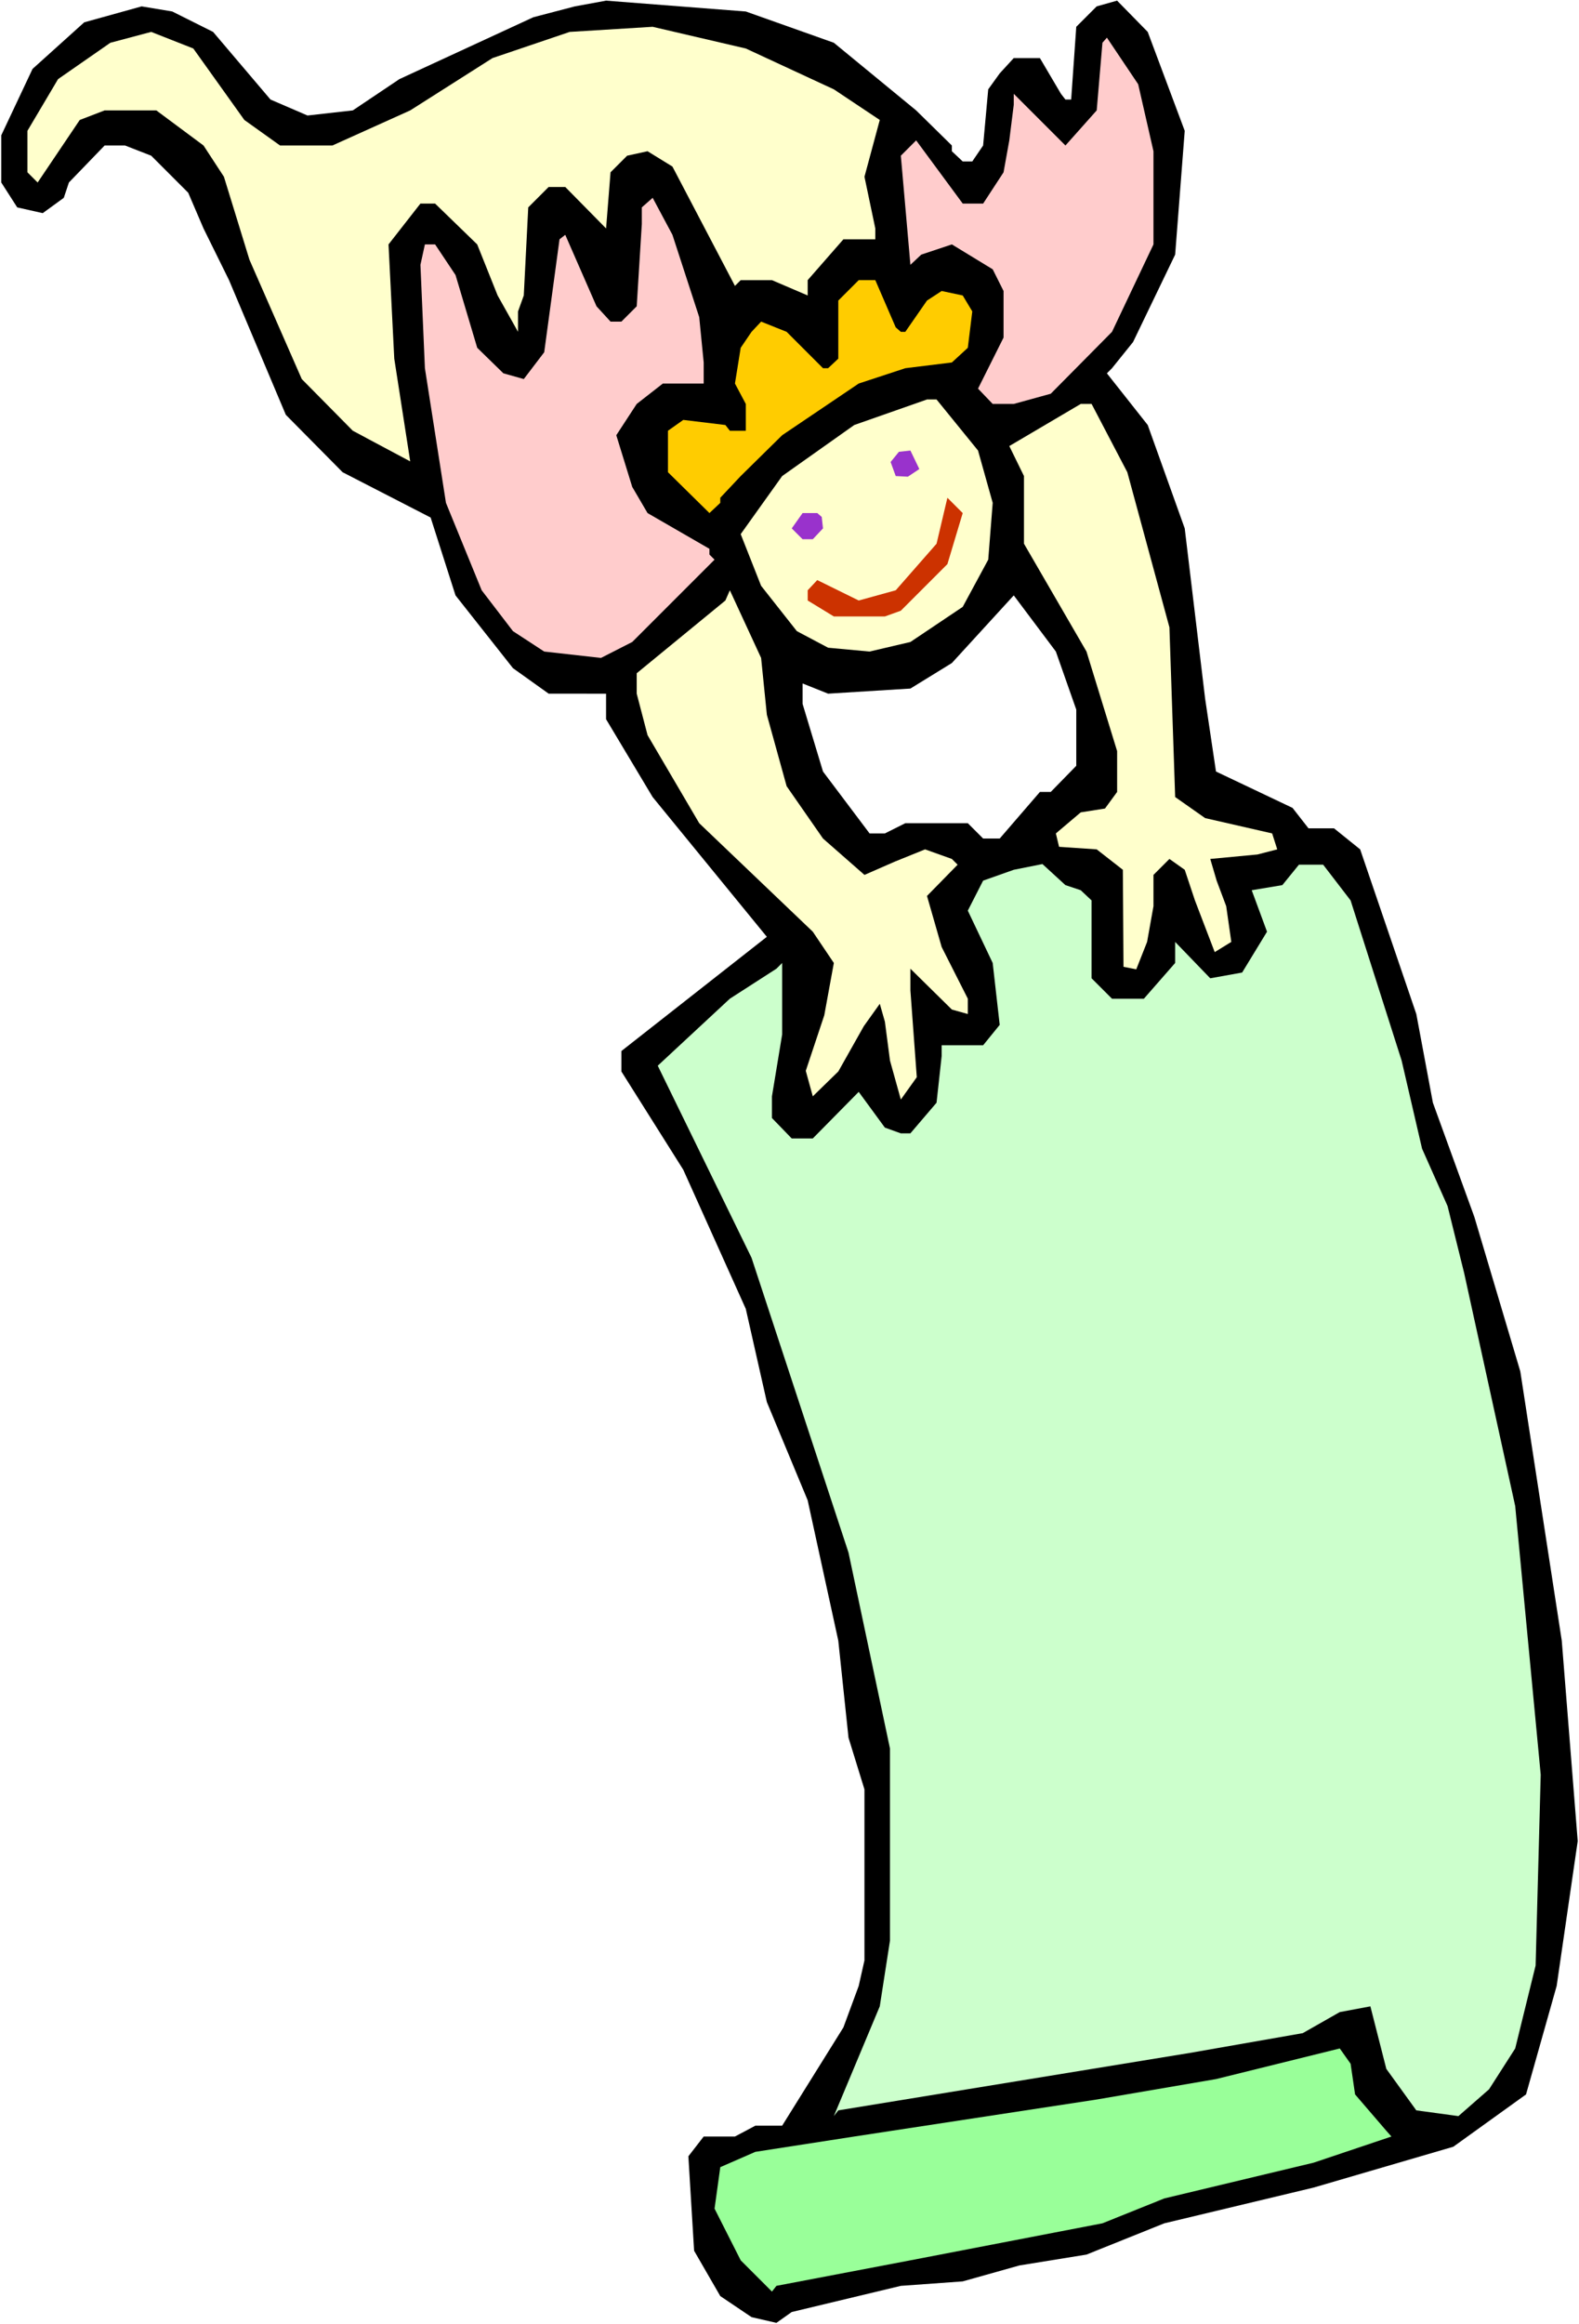
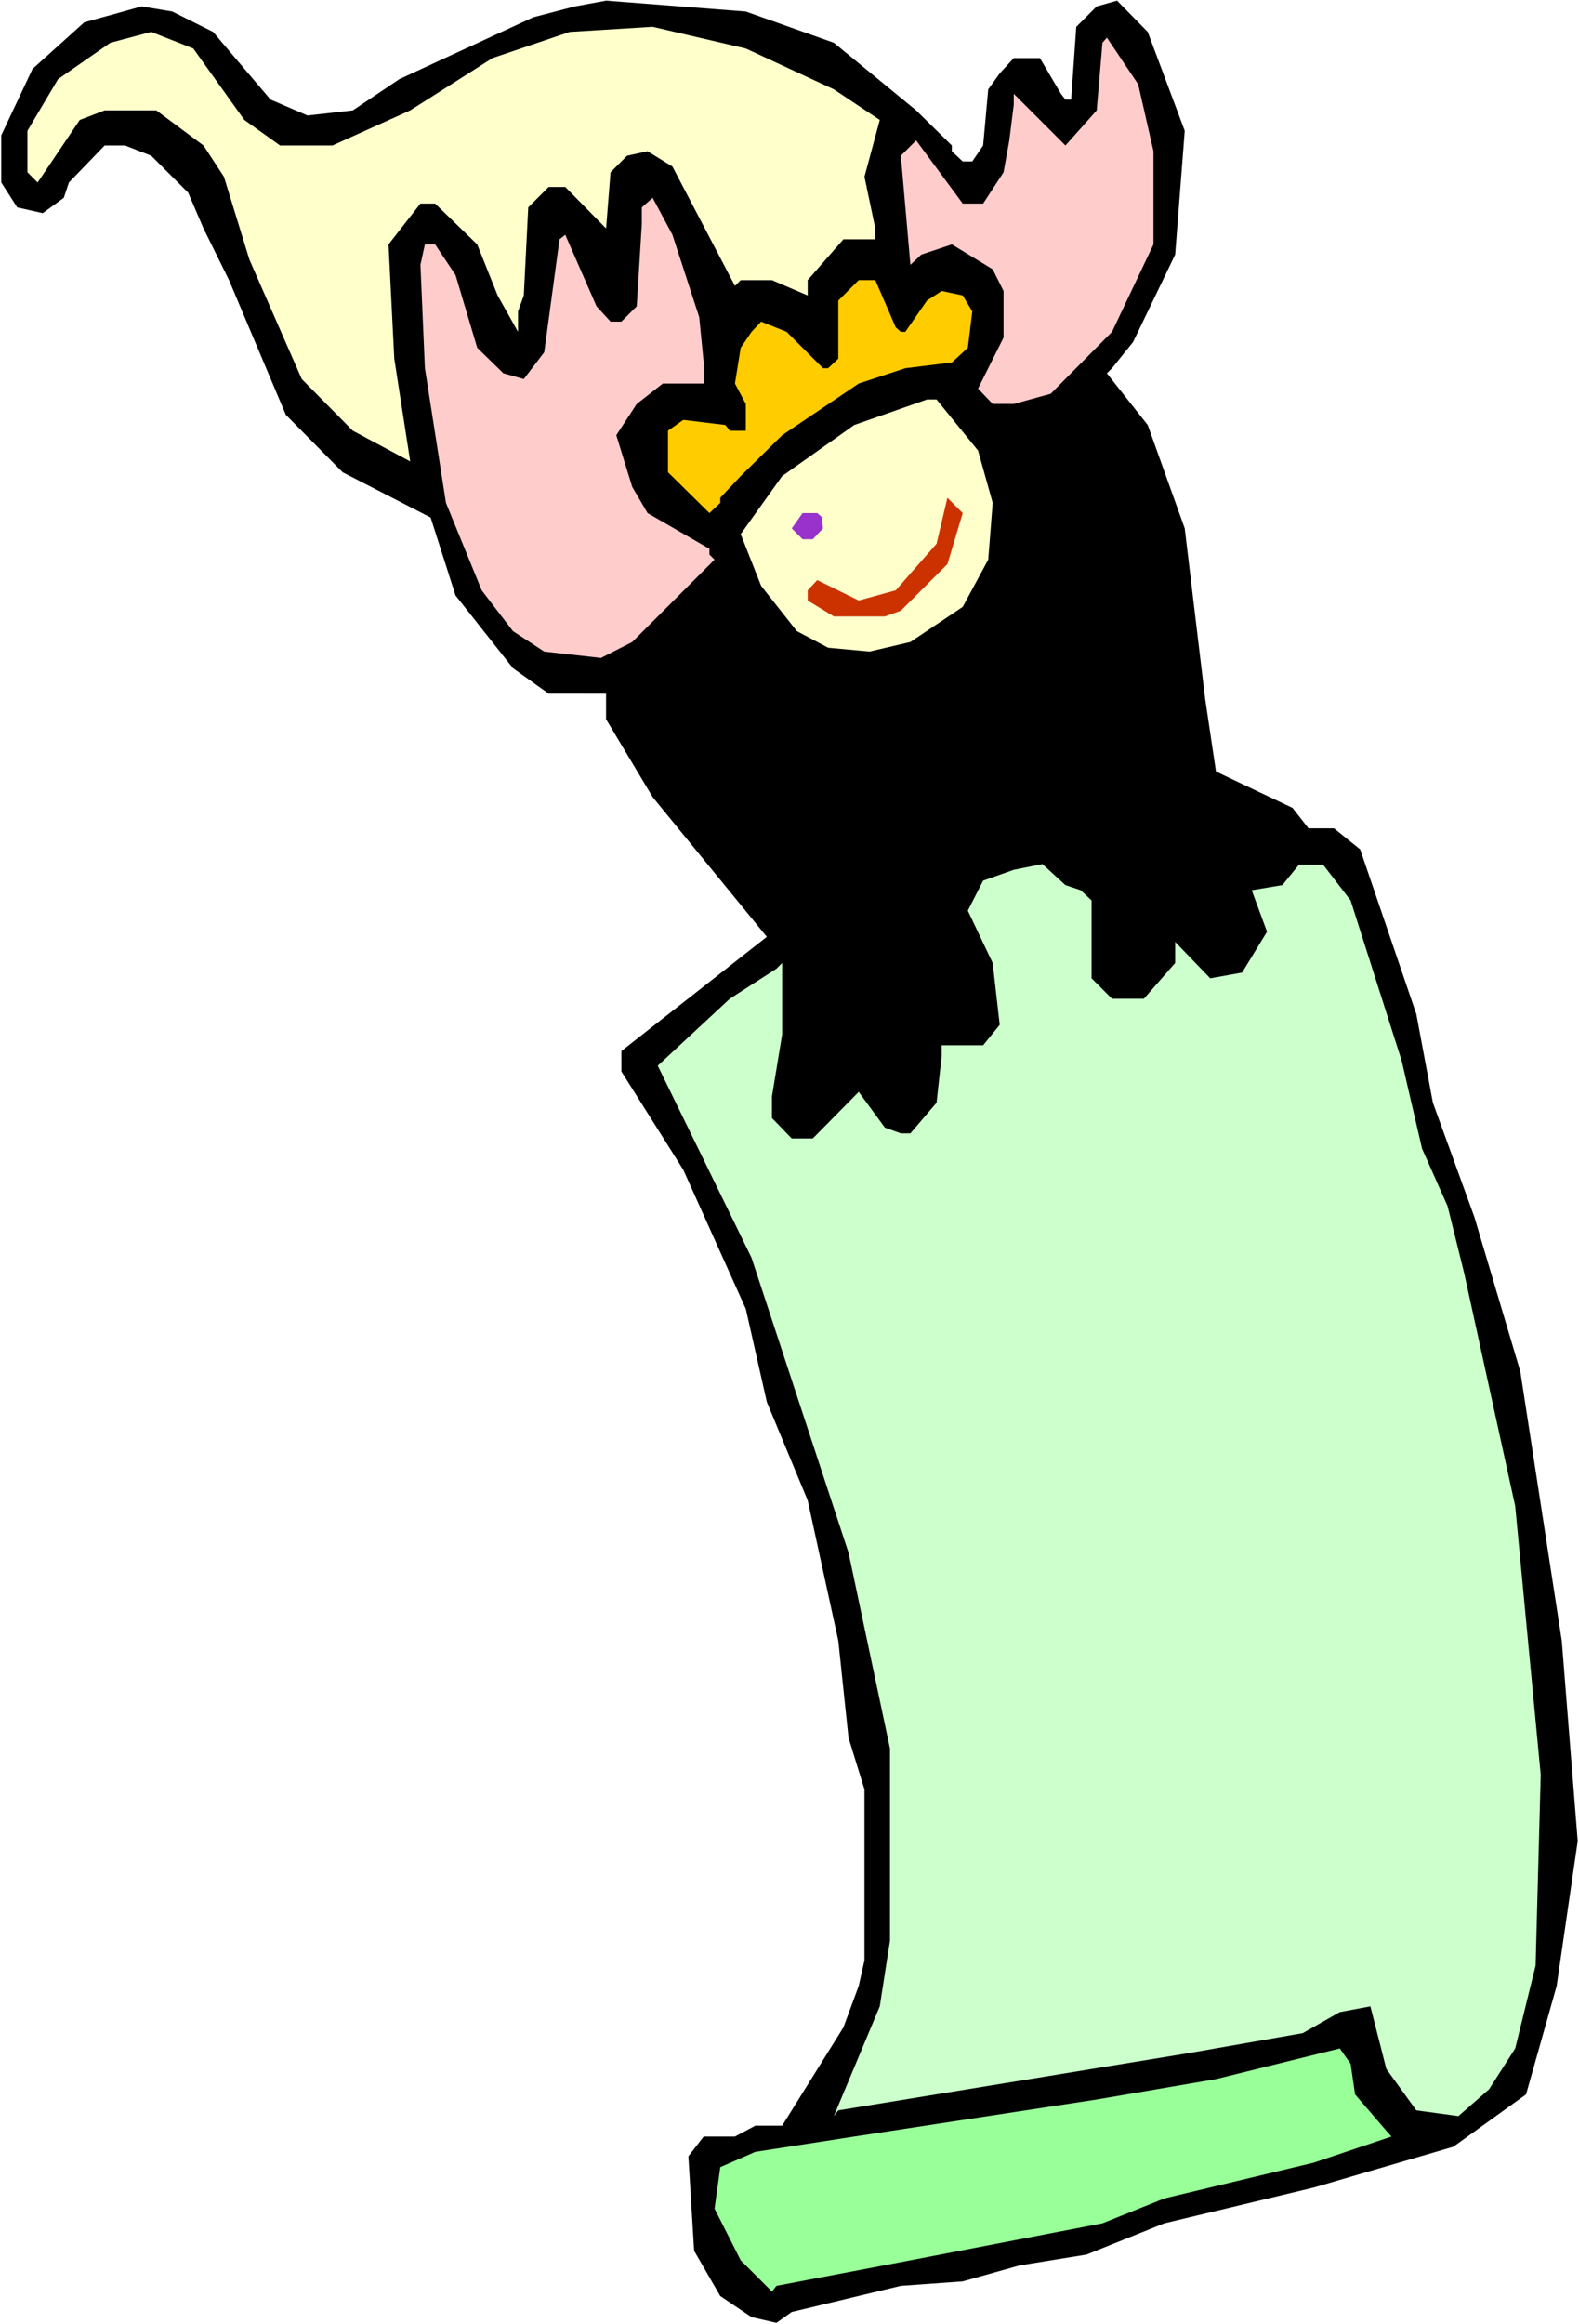
<svg xmlns="http://www.w3.org/2000/svg" xmlns:ns1="http://sodipodi.sourceforge.net/DTD/sodipodi-0.dtd" xmlns:ns2="http://www.inkscape.org/namespaces/inkscape" version="1.0" width="105.833mm" height="155.711mm" id="svg15" ns1:docname="Carrying Scroll 06.wmf">
  <rect width="100%" height="100%" fill="#333333" stroke="none" />
  <ns1:namedview id="namedview15" pagecolor="#ffffff" bordercolor="#000000" borderopacity="0.25" ns2:showpageshadow="2" ns2:pageopacity="0.0" ns2:pagecheckerboard="0" ns2:deskcolor="#d1d1d1" ns2:document-units="mm" />
  <defs id="defs1">
    <pattern id="WMFhbasepattern" patternUnits="userSpaceOnUse" width="6" height="6" x="0" y="0" />
  </defs>
  <path style="fill:#ffffff;fill-opacity:1;fill-rule:evenodd;stroke:none" d="M 0,588.515 H 400 V 0 H 0 Z" id="path1" />
  <path style="fill:#000000;fill-opacity:1;fill-rule:evenodd;stroke:none" d="m 211.232,10.827 20.848,17.129 9.05,8.888 v 1.454 l 2.747,2.585 h 2.424 l 2.747,-4.04 1.293,-14.22 2.909,-4.04 3.556,-3.878 h 6.626 l 5.333,9.049 1.131,1.454 h 1.455 l 1.293,-18.421 5.172,-5.171 5.172,-1.454 7.758,7.918 9.374,25.047 -2.424,31.349 -10.667,22.138 -5.333,6.625 -1.293,1.293 10.343,13.089 9.374,26.178 5.172,43.145 2.747,18.421 19.394,9.211 4.04,5.171 h 6.465 l 6.626,5.333 14.222,41.691 4.202,22.461 10.505,28.925 11.636,39.105 10.505,68.191 4.04,50.74 -5.333,36.681 -7.758,27.47 -18.424,13.25 -35.394,10.342 -37.818,9.049 -19.717,7.918 -16.97,2.747 -14.384,4.04 -15.677,1.131 -27.636,6.625 -3.879,2.747 -6.303,-1.454 -7.919,-5.333 -6.626,-11.473 -1.455,-23.915 3.879,-5.009 h 7.919 l 5.172,-2.747 h 6.788 l 15.515,-24.885 3.879,-10.503 1.455,-6.464 v -43.306 l -4.04,-13.089 -2.586,-24.562 -7.758,-35.55 -10.343,-24.885 -5.333,-23.592 -15.838,-35.227 -15.677,-24.885 v -5.171 l 36.848,-28.925 -28.929,-35.388 -11.798,-19.714 v -6.464 H 138.99 L 129.939,169.186 115.394,150.765 109.091,131.05 86.788,119.577 72.404,105.034 58.02,70.939 51.556,57.85 47.677,48.801 38.303,39.428 31.677,36.843 H 26.505 L 17.455,46.215 16.162,50.093 10.828,53.971 4.364,52.517 0.323,46.215 V 34.257 L 8.242,17.452 21.333,5.656 35.879,1.616 l 7.758,1.293 10.343,5.171 14.545,17.129 9.374,4.04 11.475,-1.293 11.798,-7.918 33.939,-15.674 10.505,-2.747 7.919,-1.454 35.394,2.747 z" id="path2" />
  <path style="fill:#ffffcc;fill-opacity:1;fill-rule:evenodd;stroke:none" d="m 211.232,22.623 11.636,7.756 -3.879,14.382 2.747,13.089 v 2.747 h -8.081 l -9.051,10.342 v 3.878 l -9.05,-3.878 h -7.919 l -1.455,1.454 -15.838,-30.218 -6.303,-3.878 -5.172,1.131 -4.202,4.201 -1.131,14.22 -10.343,-10.503 h -4.202 l -5.172,5.171 -1.131,22.3 -1.455,4.04 v 5.171 l -5.172,-9.211 -5.172,-12.927 -10.667,-10.342 h -3.717 l -8.081,10.342 1.455,28.925 4.04,26.016 L 89.374,109.074 76.444,95.985 63.192,65.768 56.727,44.761 51.556,36.843 39.596,27.955 H 26.505 L 20.202,30.379 9.535,46.215 6.949,43.63 V 33.126 L 14.707,20.037 27.96,10.827 38.303,8.08 48.97,12.281 61.899,30.379 70.949,36.843 H 84.202 l 19.717,-8.888 20.848,-13.25 19.556,-6.625 21.01,-1.293 23.596,5.494 z" id="path3" />
  <path style="fill:#ffcccc;fill-opacity:1;fill-rule:evenodd;stroke:none" d="m 292.202,38.297 v 23.592 l -10.505,22.138 -15.515,15.674 -9.374,2.585 h -5.333 l -3.717,-3.878 6.465,-12.927 V 73.686 l -2.747,-5.494 -10.343,-6.302 -7.758,2.585 -2.747,2.585 -2.424,-27.632 3.879,-3.878 11.798,15.998 h 5.172 l 5.172,-7.918 1.455,-8.08 1.131,-9.049 v -2.747 l 6.626,6.625 6.465,6.464 7.919,-8.888 1.455,-17.129 1.131,-1.293 7.919,11.796 z" id="path4" />
  <path style="fill:#ffcccc;fill-opacity:1;fill-rule:evenodd;stroke:none" d="m 177.131,80.311 1.131,11.473 v 5.333 h -10.343 l -6.626,5.171 -5.172,7.918 4.04,13.089 3.879,6.625 15.677,9.049 v 1.454 l 1.293,1.293 -20.848,20.845 -7.919,4.04 -14.384,-1.616 -7.919,-5.171 -7.919,-10.342 -9.05,-22.138 -5.333,-34.096 -1.131,-26.178 1.131,-5.171 h 2.586 l 5.172,7.756 5.495,18.421 6.626,6.464 5.172,1.454 5.172,-6.787 3.879,-28.602 1.455,-1.131 7.919,18.098 3.556,3.878 h 2.747 l 3.879,-3.878 1.293,-20.845 v -4.201 l 2.747,-2.424 5.01,9.372 z" id="path5" />
  <path style="fill:#ffcc00;fill-opacity:1;fill-rule:evenodd;stroke:none" d="m 226.909,82.896 1.293,1.131 h 1.131 l 5.495,-7.918 3.717,-2.424 5.333,1.131 2.424,4.04 -1.131,9.211 -4.04,3.717 -11.798,1.454 -11.798,3.878 -19.394,13.089 -10.505,10.342 -5.172,5.494 v 1.293 l -2.747,2.585 -10.505,-10.342 V 109.074 l 3.879,-2.747 10.667,1.293 1.131,1.454 h 4.04 v -6.787 l -2.747,-5.171 1.455,-9.049 2.747,-4.04 2.424,-2.585 6.465,2.585 9.212,9.211 h 1.293 l 2.586,-2.424 V 76.109 l 5.172,-5.171 h 4.202 z" id="path6" />
  <path style="fill:#ffffcc;fill-opacity:1;fill-rule:evenodd;stroke:none" d="m 247.758,114.083 3.717,13.25 -1.131,14.382 -6.465,11.958 -13.253,8.888 -10.343,2.424 -10.505,-0.97 -7.919,-4.201 -9.051,-11.473 -5.172,-13.089 10.505,-14.705 18.263,-12.927 18.424,-6.464 h 2.424 z" id="path7" />
-   <path style="fill:#ffffcc;fill-opacity:1;fill-rule:evenodd;stroke:none" d="m 285.576,119.577 10.667,39.267 1.455,42.983 7.596,5.332 16.97,3.878 1.293,4.04 -5.01,1.293 -11.96,1.131 1.616,5.494 2.424,6.464 1.293,9.049 -4.202,2.585 -5.01,-13.089 -2.586,-7.756 -3.879,-2.747 -4.04,4.04 v 7.918 l -1.616,9.049 -2.747,6.948 -3.232,-0.646 -0.162,-24.562 -6.626,-5.171 -9.535,-0.646 -0.808,-3.393 6.303,-5.333 6.141,-0.97 3.071,-4.201 v -10.342 l -7.758,-25.208 -15.838,-27.309 v -17.129 l -3.717,-7.595 18.101,-10.665 h 2.747 z" id="path8" />
-   <path style="fill:#9932cc;fill-opacity:1;fill-rule:evenodd;stroke:none" d="m 232.889,118.769 -2.909,1.939 -3.071,-0.162 -1.293,-3.555 2.101,-2.585 2.909,-0.323 z" id="path9" />
  <path style="fill:#cc3200;fill-opacity:1;fill-rule:evenodd;stroke:none" d="m 240,142.847 -11.798,11.796 -4.04,1.454 h -12.929 l -6.626,-4.04 v -2.585 l 2.424,-2.585 10.505,5.171 9.374,-2.585 10.343,-11.796 2.747,-11.635 3.879,3.878 z" id="path10" />
  <path style="fill:#9932cc;fill-opacity:1;fill-rule:evenodd;stroke:none" d="m 208.162,130.889 0.323,2.909 -2.586,2.747 h -2.586 l -2.747,-2.747 2.747,-3.878 h 3.717 z" id="path11" />
-   <path style="fill:#ffffcc;fill-opacity:1;fill-rule:evenodd;stroke:none" d="m 194.263,180.982 5.01,18.098 9.212,13.25 10.505,9.211 7.758,-3.393 7.596,-3.07 6.788,2.424 1.455,1.454 -7.758,7.918 3.717,12.927 6.626,13.089 v 3.878 l -4.04,-1.131 -10.505,-10.342 v 5.494 l 1.616,21.976 -4.04,5.656 -2.747,-9.857 -1.293,-9.857 -1.293,-4.525 -4.04,5.656 -6.465,11.473 -6.465,6.302 -1.778,-6.464 4.687,-14.058 2.424,-13.25 -5.333,-7.918 -28.768,-27.47 -13.091,-22.3 -2.747,-10.503 v -5.171 l 22.465,-18.421 1.131,-2.585 7.919,17.129 z" id="path12" />
-   <path style="fill:#ffffff;fill-opacity:1;fill-rule:evenodd;stroke:none" d="m 272.646,179.689 v 14.22 l -6.465,6.625 h -2.747 l -10.182,11.796 h -4.202 l -3.879,-3.878 h -15.838 l -5.172,2.585 h -3.879 L 208.485,195.364 203.313,178.235 v -5.171 l 6.465,2.585 20.848,-1.293 10.505,-6.464 15.677,-17.129 10.667,14.22 z" id="path13" />
  <path style="fill:#ccffcc;fill-opacity:1;fill-rule:evenodd;stroke:none" d="m 342.141,228.005 12.929,40.559 5.172,22.3 6.465,14.543 4.202,16.967 12.929,58.981 6.465,68.03 -1.293,48.316 -5.172,21.007 -6.626,10.342 -7.758,6.787 -10.667,-1.454 -7.596,-10.503 -4.04,-15.836 -7.758,1.454 -9.374,5.333 -28.606,5.009 -89.05,14.543 -1.131,1.454 11.636,-27.794 2.586,-16.644 v -48.639 l -10.505,-49.608 -24.566,-74.655 -23.758,-48.639 18.263,-16.967 11.798,-7.595 1.455,-1.454 v 18.098 l -2.586,15.674 v 5.494 l 5.01,5.171 h 5.333 l 11.636,-11.796 6.626,9.049 4.04,1.454 h 2.424 l 6.626,-7.756 1.293,-11.796 v -2.747 h 10.505 l 4.202,-5.171 -1.778,-15.674 -6.303,-13.25 3.879,-7.595 7.758,-2.747 7.273,-1.454 5.818,5.333 3.879,1.293 2.747,2.585 v 19.714 l 5.172,5.171 h 8.081 l 7.919,-9.049 v -5.333 l 8.889,9.211 8.081,-1.454 6.303,-10.342 -3.879,-10.503 7.758,-1.293 4.202,-5.171 h 6.141 z" id="path14" />
  <path style="fill:#99ff99;fill-opacity:1;fill-rule:evenodd;stroke:none" d="m 343.273,530.342 7.919,9.211 1.293,1.454 -19.717,6.625 -37.818,9.049 -15.677,6.302 -48.646,9.372 -33.939,6.464 -1.131,1.454 -7.919,-7.918 -6.626,-13.089 1.455,-10.503 8.889,-3.878 25.05,-3.878 61.414,-9.372 30.222,-5.171 31.354,-7.756 2.747,3.878 z" id="path15" />
</svg>